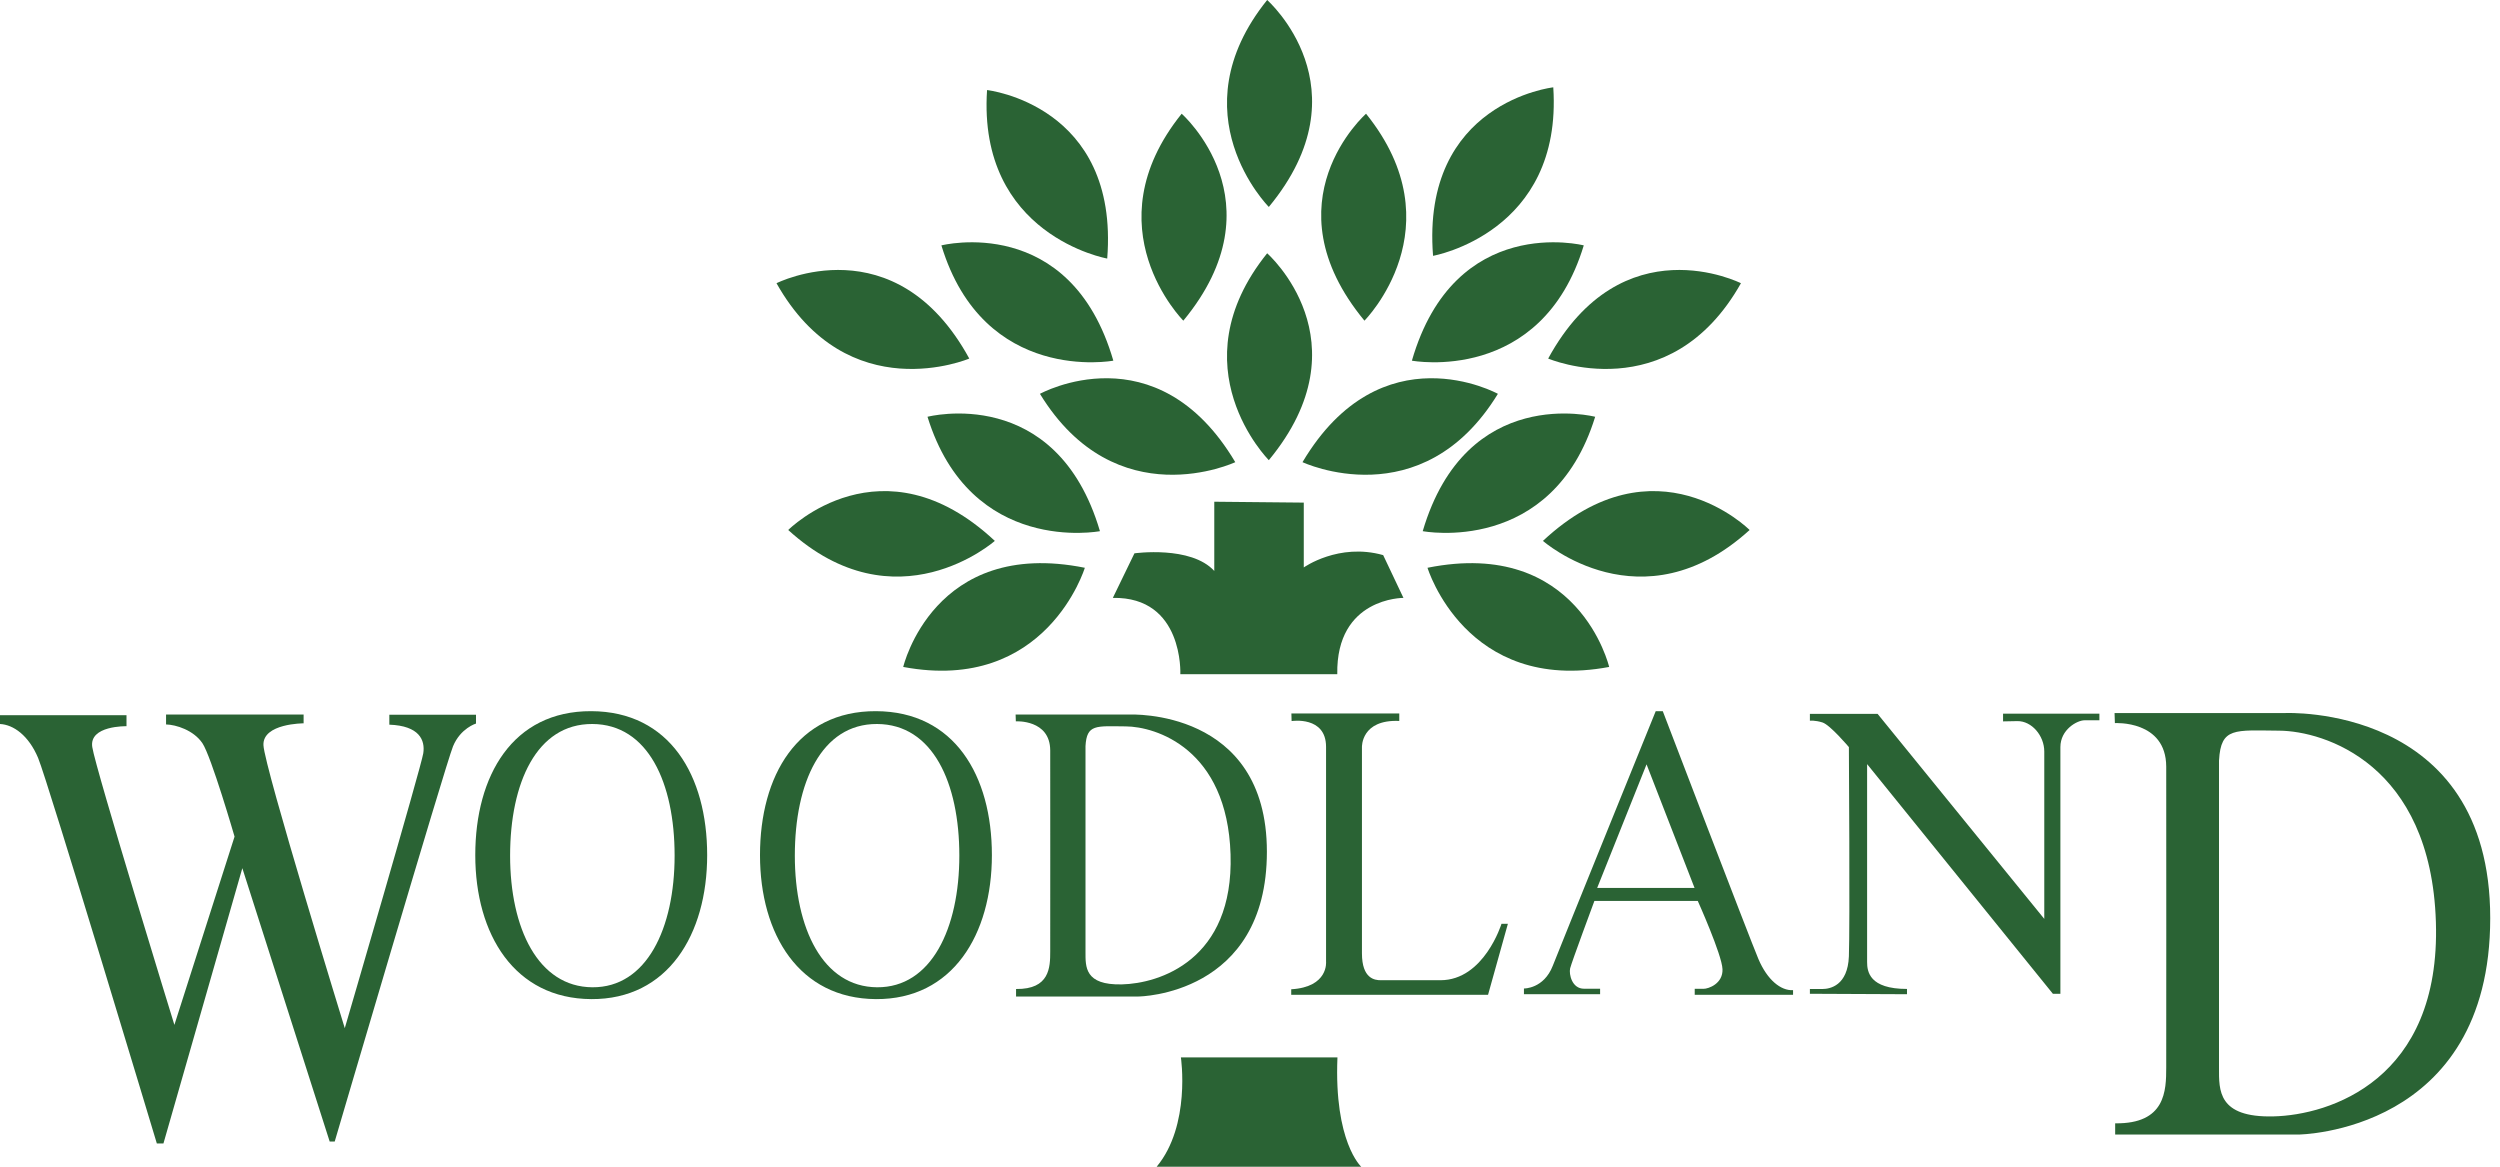
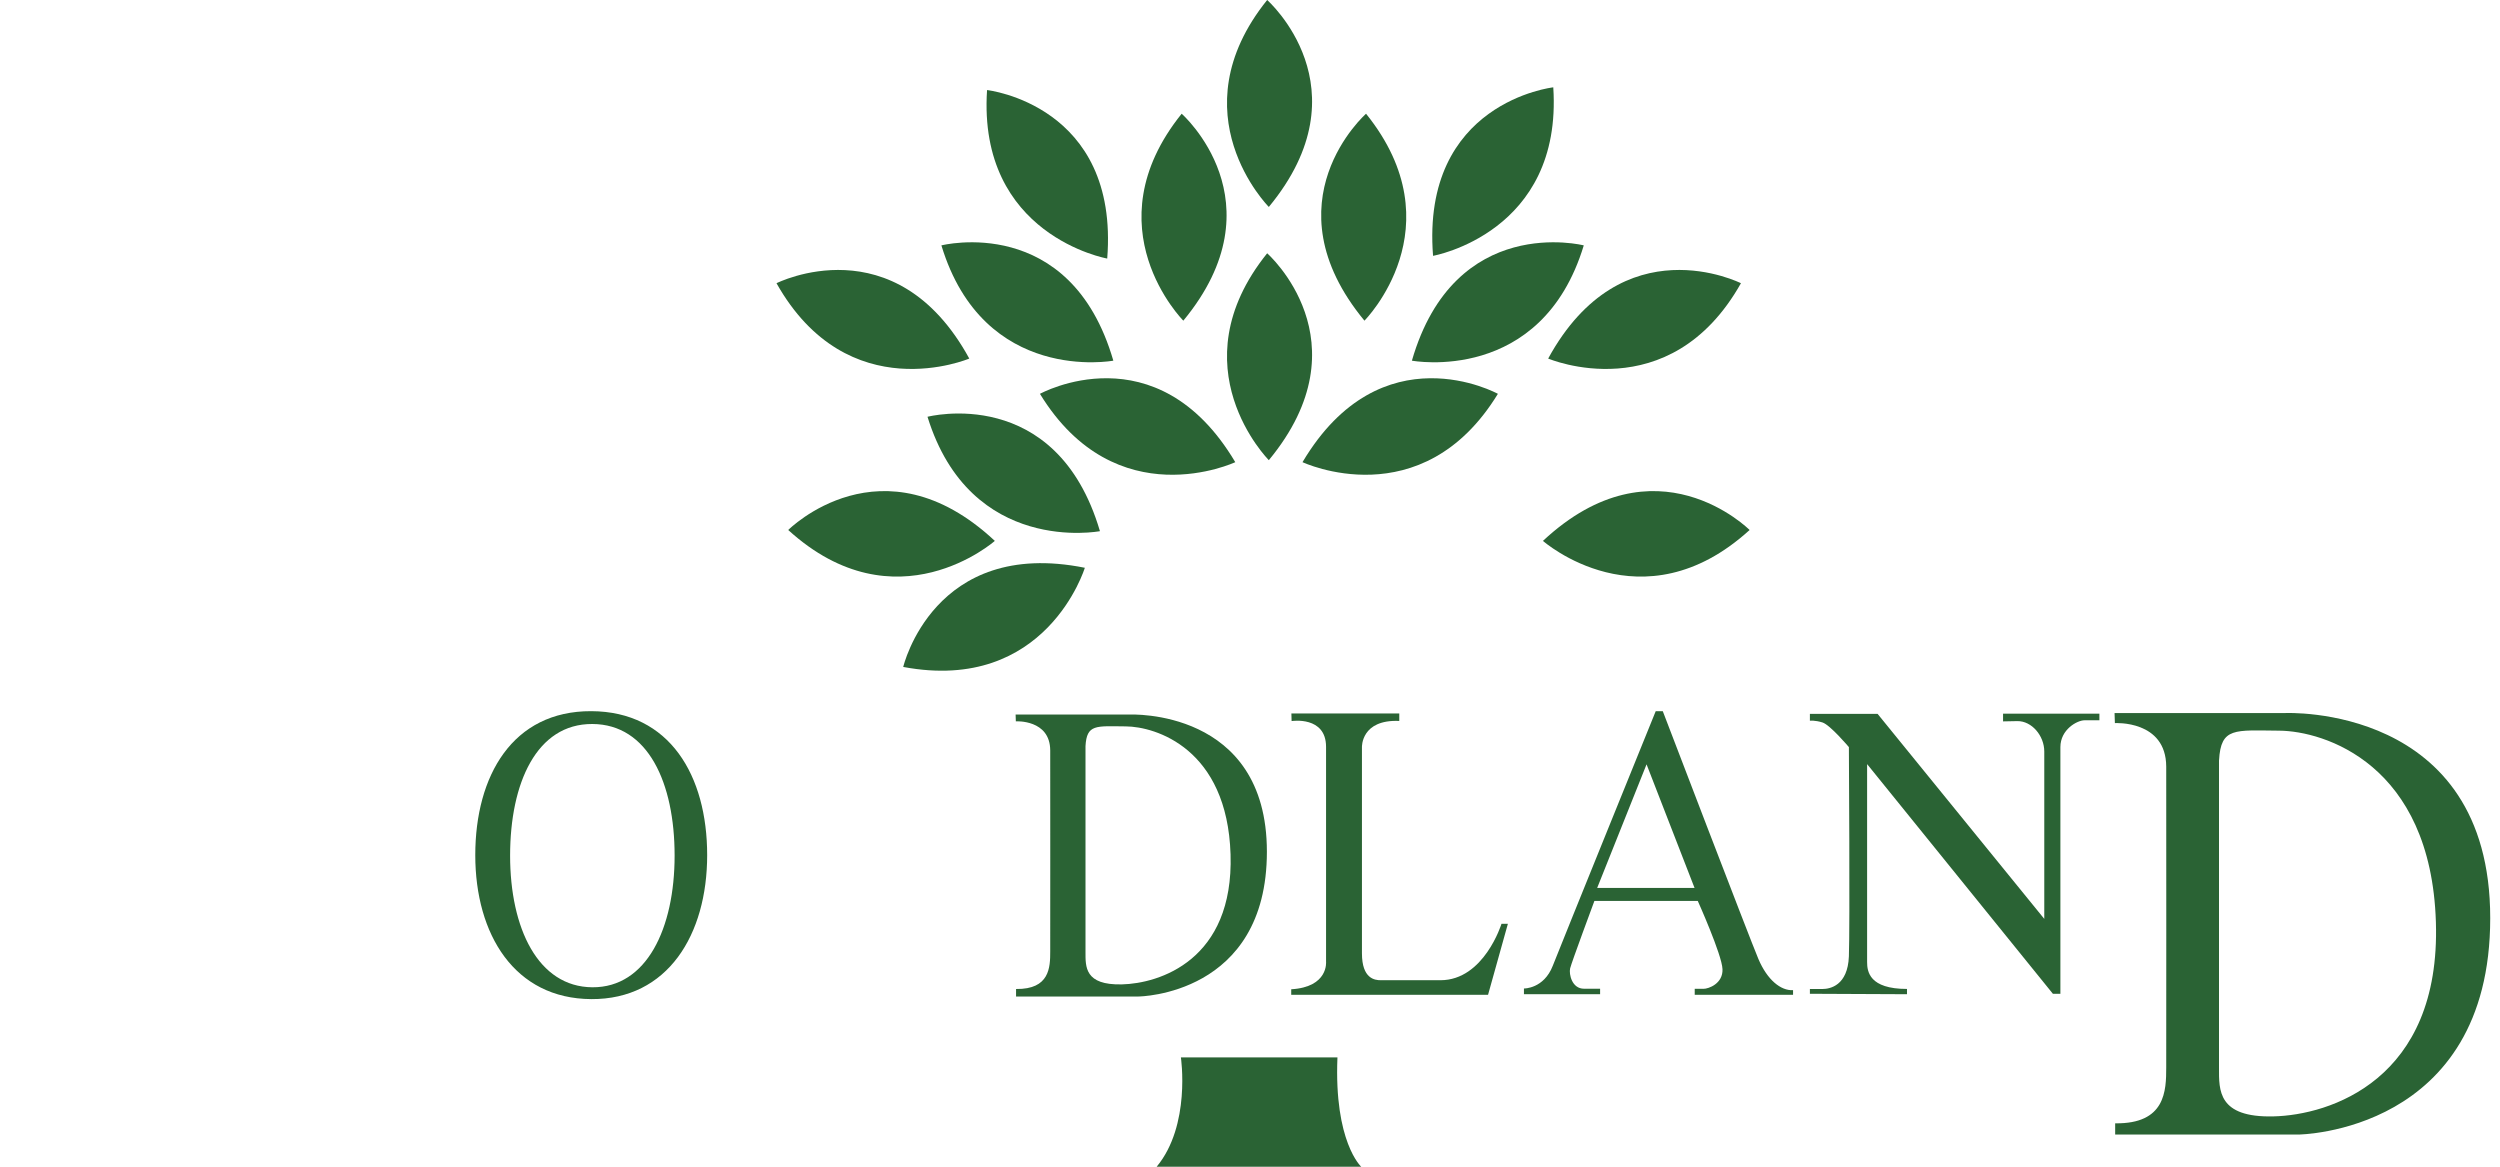
<svg xmlns="http://www.w3.org/2000/svg" width="45" height="21" viewBox="0 0 45 21" fill="none">
-   <path fill-rule="evenodd" clip-rule="evenodd" d="M0 12.873H2.277V13.072C2.277 13.072 1.6 13.056 1.661 13.448C1.72 13.841 3.139 18.448 3.139 18.448L4.222 15.059C4.222 15.059 3.802 13.611 3.643 13.377C3.485 13.143 3.168 13.044 2.989 13.04V12.861H5.465V13.02C5.465 13.02 4.726 13.02 4.742 13.413C4.758 13.805 6.206 18.507 6.206 18.507C6.206 18.507 7.583 13.798 7.619 13.559C7.655 13.321 7.548 13.064 7.008 13.044V12.865H8.568V13.024C8.568 13.024 8.29 13.107 8.155 13.432C8.021 13.758 6.025 20.547 6.025 20.547H5.934L4.362 15.627L2.942 20.582H2.823C2.823 20.582 0.857 14.048 0.686 13.643C0.516 13.238 0.242 13.044 0 13.032V12.873Z" fill="#2A6334" />
  <path fill-rule="evenodd" clip-rule="evenodd" d="M10.642 12.801C12.056 12.806 12.729 13.962 12.729 15.392C12.729 16.823 12.021 17.992 10.642 17.984C9.263 17.976 8.555 16.823 8.555 15.392C8.555 13.962 9.227 12.796 10.642 12.801ZM10.662 13.032C11.666 13.036 12.143 14.093 12.143 15.401C12.143 16.71 11.64 17.778 10.662 17.771C9.685 17.764 9.182 16.71 9.182 15.401C9.182 14.093 9.659 13.027 10.662 13.032Z" fill="#2A6334" />
-   <path fill-rule="evenodd" clip-rule="evenodd" d="M15.767 12.801C17.181 12.806 17.854 13.962 17.854 15.392C17.854 16.823 17.146 17.992 15.767 17.984C14.388 17.976 13.68 16.823 13.68 15.392C13.68 13.962 14.353 12.796 15.767 12.801ZM15.787 13.032C16.791 13.036 17.268 14.093 17.268 15.401C17.268 16.71 16.765 17.778 15.787 17.771C14.81 17.764 14.307 16.71 14.307 15.401C14.307 14.093 14.784 13.027 15.787 13.032Z" fill="#2A6334" />
  <path fill-rule="evenodd" clip-rule="evenodd" d="M18.285 12.984C18.285 12.984 18.902 12.946 18.904 13.508C18.906 14.069 18.904 16.847 18.904 17.128C18.904 17.41 18.896 17.81 18.289 17.802V17.937H20.495C20.495 17.937 22.804 17.917 22.804 15.331C22.804 12.744 20.332 12.862 20.332 12.862H18.281L18.285 12.983V12.984ZM19.539 13.43V17.136C19.539 17.402 19.523 17.735 20.194 17.719C20.865 17.703 22.21 17.286 22.15 15.378C22.09 13.471 20.799 13.078 20.263 13.075C19.728 13.071 19.561 13.032 19.539 13.43Z" fill="#2A6334" />
  <path fill-rule="evenodd" clip-rule="evenodd" d="M23.25 12.979C23.25 12.979 23.869 12.883 23.869 13.443V17.311C23.869 17.311 23.916 17.767 23.242 17.807V17.906H26.785L27.142 16.628H27.027C27.027 16.628 26.714 17.644 25.928 17.644H24.852C24.745 17.644 24.515 17.616 24.515 17.16V13.448C24.515 13.448 24.497 12.947 25.187 12.977V12.842H23.245L23.249 12.979H23.25Z" fill="#2A6334" />
  <path fill-rule="evenodd" clip-rule="evenodd" d="M38.068 13.016C38.068 13.016 38.989 12.959 38.992 13.799C38.995 14.639 38.992 18.791 38.992 19.212C38.992 19.633 38.981 20.232 38.073 20.22V20.422H41.372C41.372 20.422 44.824 20.393 44.824 16.525C44.824 12.658 41.129 12.835 41.129 12.835H38.062L38.068 13.017L38.068 13.016ZM39.942 13.683V19.224C39.942 19.622 39.918 20.119 40.922 20.095C41.924 20.072 43.937 19.447 43.846 16.596C43.756 13.744 41.827 13.158 41.026 13.152C40.225 13.146 39.976 13.087 39.943 13.683H39.942Z" fill="#2A6334" />
  <path fill-rule="evenodd" clip-rule="evenodd" d="M27.431 17.896V17.793C27.431 17.793 27.788 17.8 27.95 17.384C28.113 16.968 29.803 12.801 29.803 12.801H29.93C29.93 12.801 31.494 16.891 31.652 17.264C31.811 17.637 32.053 17.835 32.275 17.823V17.907H30.505V17.799H30.662C30.757 17.799 31.015 17.704 31.005 17.445C30.995 17.185 30.56 16.217 30.56 16.217H28.699C28.699 16.217 28.286 17.328 28.262 17.432C28.239 17.535 28.294 17.797 28.512 17.797H28.802V17.896H27.43H27.431ZM28.748 15.983H30.502L29.638 13.758L28.749 15.983H28.748Z" fill="#2A6334" />
  <path fill-rule="evenodd" clip-rule="evenodd" d="M32.578 17.889V17.802H32.804C32.939 17.802 33.26 17.742 33.28 17.214C33.3 16.686 33.28 13.448 33.28 13.448C33.28 13.448 32.943 13.048 32.804 13.004C32.665 12.961 32.578 12.973 32.578 12.973V12.85H33.797L36.797 16.54V13.528C36.797 13.242 36.571 12.977 36.313 12.98L36.055 12.985V12.846H37.789V12.965H37.523C37.389 12.965 37.087 13.131 37.087 13.448V17.888H36.952L33.608 13.754V17.317C33.608 17.488 33.648 17.801 34.326 17.801V17.896L32.58 17.888L32.578 17.889Z" fill="#2A6334" />
  <path fill-rule="evenodd" clip-rule="evenodd" d="M16.258 12.005C16.258 12.005 16.805 9.673 19.527 10.22C19.527 10.22 18.837 12.489 16.258 12.005Z" fill="#2A6334" />
  <path fill-rule="evenodd" clip-rule="evenodd" d="M14.188 9.54C14.188 9.54 15.878 7.841 17.907 9.736C17.907 9.736 16.129 11.305 14.188 9.54Z" fill="#2A6334" />
  <path fill-rule="evenodd" clip-rule="evenodd" d="M16.695 7.502C16.695 7.502 19.014 6.898 19.799 9.561C19.799 9.561 17.47 10.009 16.695 7.502Z" fill="#2A6334" />
  <path fill-rule="evenodd" clip-rule="evenodd" d="M13.977 5.098C13.977 5.098 16.115 4.017 17.447 6.454C17.447 6.454 15.264 7.384 13.977 5.098Z" fill="#2A6334" />
  <path fill-rule="evenodd" clip-rule="evenodd" d="M18.719 7.089C18.719 7.089 20.817 5.931 22.235 8.319C22.235 8.319 20.089 9.328 18.719 7.089Z" fill="#2A6334" />
  <path fill-rule="evenodd" clip-rule="evenodd" d="M16.945 4.417C16.945 4.417 19.267 3.825 20.04 6.492C20.04 6.492 17.708 6.929 16.945 4.417Z" fill="#2A6334" />
  <path fill-rule="evenodd" clip-rule="evenodd" d="M17.767 1.621C17.767 1.621 20.148 1.886 19.93 4.654C19.93 4.654 17.594 4.239 17.767 1.621Z" fill="#2A6334" />
  <path fill-rule="evenodd" clip-rule="evenodd" d="M21.27 2.047C21.27 2.047 23.069 3.631 21.3 5.772C21.3 5.772 19.625 4.091 21.27 2.047Z" fill="#2A6334" />
  <path fill-rule="evenodd" clip-rule="evenodd" d="M22.809 4.559C22.809 4.559 24.608 6.143 22.839 8.283C22.839 8.283 21.165 6.603 22.809 4.559Z" fill="#2A6334" />
  <path fill-rule="evenodd" clip-rule="evenodd" d="M22.809 0C22.809 0 24.608 1.584 22.839 3.725C22.839 3.725 21.165 2.044 22.809 0Z" fill="#2A6334" />
-   <path fill-rule="evenodd" clip-rule="evenodd" d="M28.965 12.005C28.965 12.005 28.418 9.673 25.695 10.22C25.695 10.22 26.385 12.489 28.965 12.005Z" fill="#2A6334" />
  <path fill-rule="evenodd" clip-rule="evenodd" d="M31.493 9.54C31.493 9.54 29.803 7.841 27.773 9.736C27.773 9.736 29.553 11.305 31.493 9.54Z" fill="#2A6334" />
-   <path fill-rule="evenodd" clip-rule="evenodd" d="M28.713 7.502C28.713 7.502 26.395 6.898 25.609 9.561C25.609 9.561 27.939 10.009 28.713 7.502Z" fill="#2A6334" />
  <path fill-rule="evenodd" clip-rule="evenodd" d="M31.337 5.098C31.337 5.098 29.198 4.017 27.867 6.454C27.867 6.454 30.049 7.384 31.337 5.098Z" fill="#2A6334" />
  <path fill-rule="evenodd" clip-rule="evenodd" d="M26.962 7.089C26.962 7.089 24.864 5.931 23.445 8.319C23.445 8.319 25.593 9.328 26.962 7.089Z" fill="#2A6334" />
  <path fill-rule="evenodd" clip-rule="evenodd" d="M28.508 4.417C28.508 4.417 26.186 3.825 25.414 6.492C25.414 6.492 27.746 6.929 28.508 4.417Z" fill="#2A6334" />
  <path fill-rule="evenodd" clip-rule="evenodd" d="M27.959 1.572C27.959 1.572 25.577 1.837 25.795 4.605C25.795 4.605 28.131 4.191 27.959 1.572Z" fill="#2A6334" />
  <path fill-rule="evenodd" clip-rule="evenodd" d="M24.589 2.047C24.589 2.047 22.791 3.631 24.56 5.772C24.56 5.772 26.234 4.091 24.589 2.047Z" fill="#2A6334" />
-   <path fill-rule="evenodd" clip-rule="evenodd" d="M23.468 9.047V10.214C23.468 10.214 24.096 9.766 24.897 9.992L25.262 10.762C25.262 10.762 24.047 10.754 24.071 12.135H21.246C21.246 12.135 21.309 10.739 20.031 10.762L20.42 9.96C20.42 9.96 21.436 9.817 21.857 10.277V9.031L23.468 9.047H23.468Z" fill="#2A6334" />
  <path fill-rule="evenodd" clip-rule="evenodd" d="M20.82 21.001H24.502C24.502 21.001 24.011 20.557 24.074 19.033H21.256C21.256 19.033 21.439 20.256 20.82 21.001Z" fill="#2A6334" />
</svg>